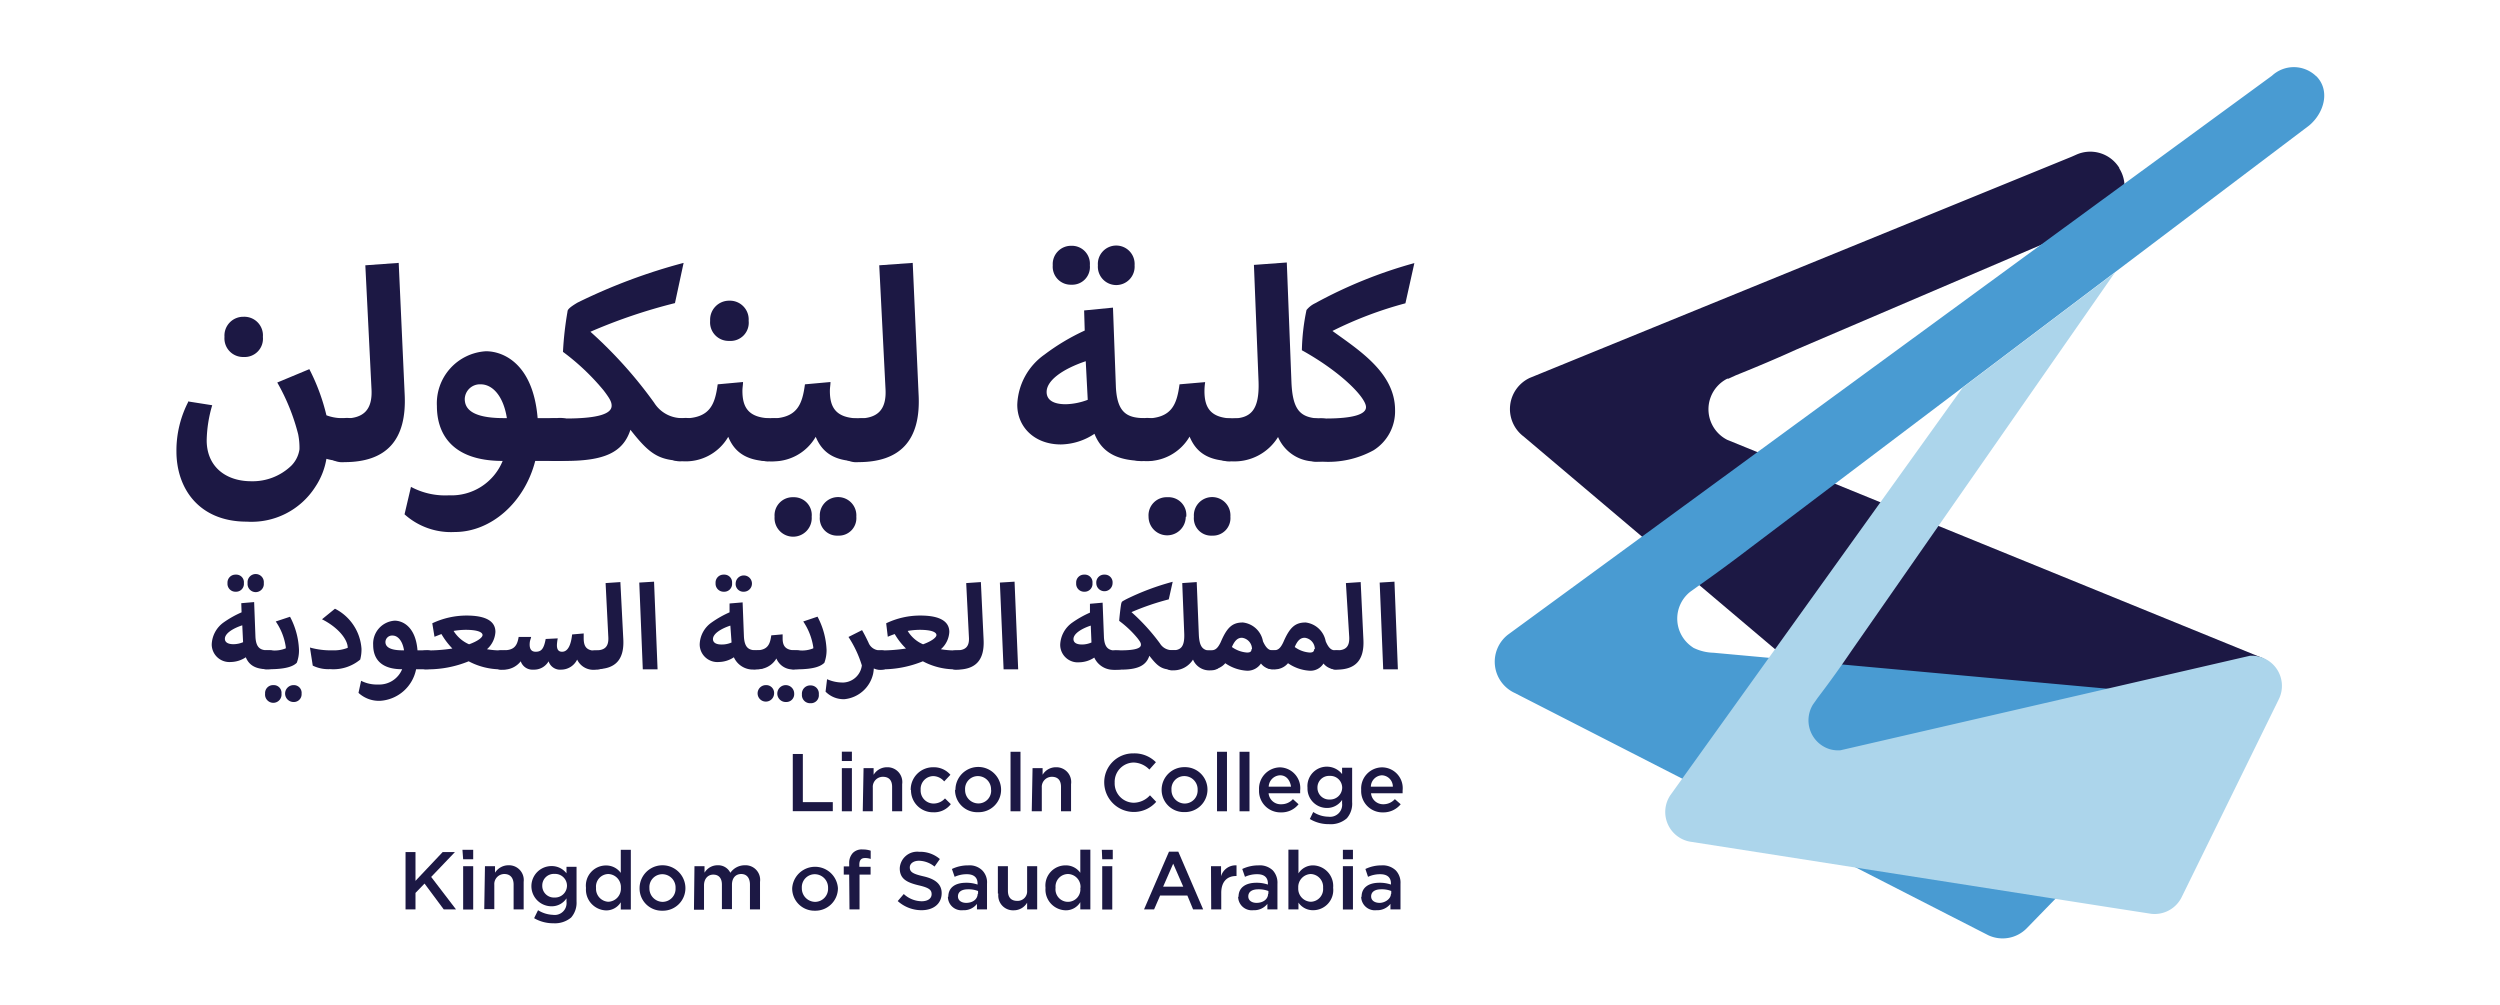
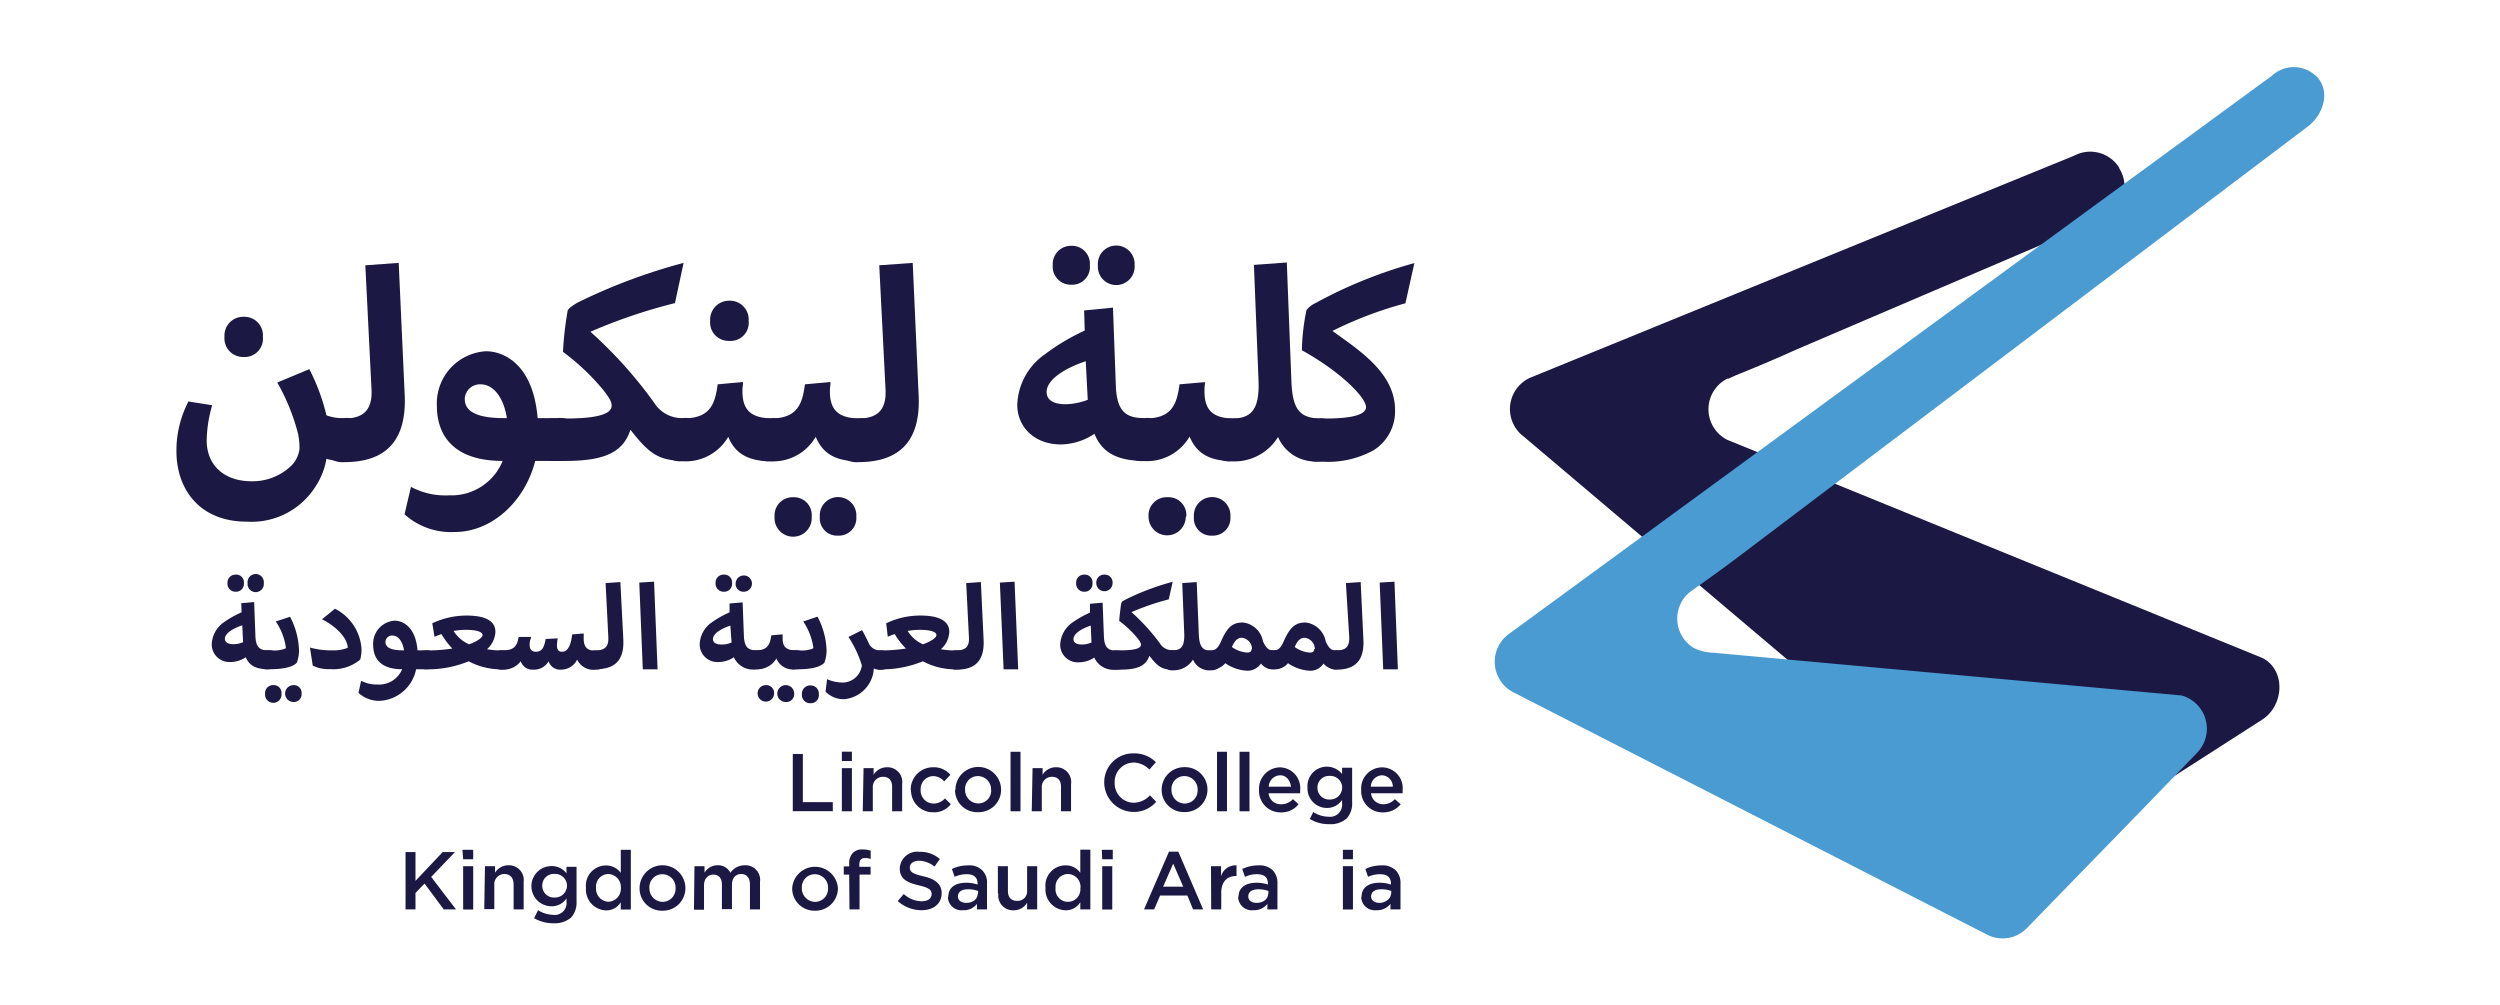
<svg xmlns="http://www.w3.org/2000/svg" viewBox="0 0 248.68 100">
  <defs>
    <style>.cls-1{fill:none;}.cls-2{fill:#1c1844;}.cls-3{clip-path:url(#clip-path);}.cls-4{fill:#499bd2;}.cls-5{fill:#acd5eb;}</style>
    <clipPath id="clip-path">
      <rect class="cls-1" x="17.48" y="6.66" width="213.72" height="86.67" />
    </clipPath>
  </defs>
  <g id="Layer_2" data-name="Layer 2">
    <g id="Layer_1-2" data-name="Layer 1">
      <rect class="cls-1" width="248.68" height="100" />
      <polygon class="cls-2" points="78.86 75 78.86 80.69 82.84 80.69 82.84 79.79 79.86 79.79 79.86 75 78.86 75" />
      <path class="cls-2" d="M83.74,80.7h1V76.41h-1Zm0-5h1v-.93h-1Z" />
      <g class="cls-3">
        <path class="cls-2" d="M85.9,76.41h1v.66a1.55,1.55,0,0,1,1.34-.75A1.47,1.47,0,0,1,89.74,78V80.7h-1V78.27c0-.67-.33-1-.92-1a1,1,0,0,0-1,1.07V80.7h-1Z" />
        <path class="cls-2" d="M90.59,78.58h0a2.22,2.22,0,0,1,2.24-2.26,2.17,2.17,0,0,1,1.71.75l-.62.66a1.46,1.46,0,0,0-1.1-.53,1.28,1.28,0,0,0-1.24,1.36v0a1.29,1.29,0,0,0,1.28,1.37A1.52,1.52,0,0,0,94,79.42l.58.57a2.07,2.07,0,0,1-1.74.81,2.18,2.18,0,0,1-2.22-2.22" />
        <path class="cls-2" d="M98.58,78.58h0a1.31,1.31,0,0,0-1.3-1.38A1.27,1.27,0,0,0,96,78.55v0a1.33,1.33,0,0,0,1.31,1.37,1.27,1.27,0,0,0,1.28-1.36m-3.55,0h0a2.27,2.27,0,0,1,4.54,0v0a2.23,2.23,0,0,1-2.29,2.23A2.2,2.2,0,0,1,95,78.58" />
      </g>
      <rect class="cls-2" x="100.52" y="74.78" width="0.99" height="5.92" />
      <g class="cls-3">
        <path class="cls-2" d="M102.71,76.41h1v.66a1.53,1.53,0,0,1,1.33-.75A1.47,1.47,0,0,1,106.54,78V80.7h-1V78.27c0-.67-.33-1-.91-1a1,1,0,0,0-1,1.07V80.7h-1Z" />
        <path class="cls-2" d="M109.84,77.88v0a2.87,2.87,0,0,1,2.93-2.94,3,3,0,0,1,2.21.88l-.65.73a2.25,2.25,0,0,0-1.58-.7,1.92,1.92,0,0,0-1.87,2h0a1.92,1.92,0,0,0,1.87,2,2.21,2.21,0,0,0,1.64-.74l.62.65a2.95,2.95,0,0,1-5.17-1.91" />
        <path class="cls-2" d="M119.13,78.58h0a1.32,1.32,0,0,0-1.32-1.38,1.27,1.27,0,0,0-1.28,1.36v0a1.33,1.33,0,0,0,1.3,1.37,1.29,1.29,0,0,0,1.3-1.36m-3.58,0h0a2.25,2.25,0,0,1,2.28-2.26,2.23,2.23,0,0,1,2.28,2.24v0a2.24,2.24,0,0,1-2.3,2.23,2.21,2.21,0,0,1-2.26-2.22" />
      </g>
      <rect class="cls-2" x="121.06" y="74.78" width="0.99" height="5.92" />
      <rect class="cls-2" x="123.3" y="74.78" width="0.99" height="5.92" />
      <g class="cls-3">
        <path class="cls-2" d="M128.42,78.25c-.09-.62-.45-1.13-1.09-1.13a1.18,1.18,0,0,0-1.13,1.13Zm-3.18.32h0a2.12,2.12,0,0,1,2.09-2.24,2.07,2.07,0,0,1,2,2.3c0,.09,0,.18,0,.28h-3.14A1.2,1.2,0,0,0,127.46,80a1.52,1.52,0,0,0,1.15-.51l.56.51a2.16,2.16,0,0,1-1.75.81,2.13,2.13,0,0,1-2.18-2.23" />
        <path class="cls-2" d="M133.51,78.35v0a1.18,1.18,0,0,0-1.25-1.17,1.15,1.15,0,0,0-1.21,1.17v0a1.16,1.16,0,0,0,1.21,1.18,1.2,1.2,0,0,0,1.25-1.18m-3.24,3.16.36-.74a2.81,2.81,0,0,0,1.52.47,1.2,1.2,0,0,0,1.35-1.33v-.34a1.79,1.79,0,0,1-1.51.8,1.93,1.93,0,0,1-1.93-2h0A1.93,1.93,0,0,1,133.5,77v-.63h1v3.41a2.21,2.21,0,0,1-.53,1.62,2.42,2.42,0,0,1-1.77.58,3.58,3.58,0,0,1-1.9-.51" />
        <path class="cls-2" d="M138.55,78.25a1.13,1.13,0,0,0-1.09-1.13,1.16,1.16,0,0,0-1.1,1.13Zm-3.15.32h0a2.1,2.1,0,0,1,2.07-2.24,2.07,2.07,0,0,1,2.05,2.3c0,.09,0,.18,0,.28h-3.14A1.2,1.2,0,0,0,137.59,80a1.52,1.52,0,0,0,1.16-.51l.58.51a2.22,2.22,0,0,1-1.75.81,2.12,2.12,0,0,1-2.18-2.23" />
      </g>
      <polygon class="cls-2" points="40.34 84.76 41.33 84.76 41.33 87.62 44.03 84.76 45.25 84.76 42.89 87.23 45.36 90.46 44.14 90.46 42.23 87.89 41.33 88.82 41.33 90.46 40.34 90.46 40.34 84.76" />
      <path class="cls-2" d="M46.07,90.47h1V86.16h-1Zm0-5h1v-.94H46Z" />
      <g class="cls-3">
        <path class="cls-2" d="M48.24,86.16h1v.65a1.58,1.58,0,0,1,1.32-.74,1.47,1.47,0,0,1,1.53,1.65v2.74h-1V88c0-.68-.34-1.06-.92-1.06a1,1,0,0,0-1,1.07v2.42h-1Z" />
        <path class="cls-2" d="M56.4,88.1h0a1.18,1.18,0,0,0-1.24-1.17,1.15,1.15,0,0,0-1.22,1.17h0a1.16,1.16,0,0,0,1.22,1.18A1.19,1.19,0,0,0,56.4,88.1m-3.24,3.17.36-.73A3,3,0,0,0,55,91a1.18,1.18,0,0,0,1.35-1.31v-.33a1.75,1.75,0,0,1-1.49.79,2,2,0,0,1,0-4,1.85,1.85,0,0,1,1.49.72v-.65h1v3.44a2.25,2.25,0,0,1-.54,1.61,2.52,2.52,0,0,1-1.75.57,3.78,3.78,0,0,1-1.92-.5" />
        <path class="cls-2" d="M61.76,88.32h0a1.3,1.3,0,0,0-1.25-1.38,1.25,1.25,0,0,0-1.22,1.38h0a1.29,1.29,0,0,0,1.22,1.38,1.3,1.3,0,0,0,1.25-1.38m-3.47,0h0a2,2,0,0,1,2-2.23,1.79,1.79,0,0,1,1.46.74v-2.3h1v5.94h-1v-.72a1.69,1.69,0,0,1-1.46.81,2.07,2.07,0,0,1-2-2.23" />
        <path class="cls-2" d="M67.2,88.34v0a1.32,1.32,0,0,0-1.32-1.38,1.28,1.28,0,0,0-1.28,1.37h0a1.33,1.33,0,0,0,1.3,1.38,1.3,1.3,0,0,0,1.3-1.36m-3.58,0v0a2.28,2.28,0,0,1,4.56,0h0a2.24,2.24,0,0,1-2.3,2.24,2.21,2.21,0,0,1-2.26-2.22" />
        <path class="cls-2" d="M69.08,86.16h1v.65a1.5,1.5,0,0,1,1.3-.74,1.34,1.34,0,0,1,1.27.75,1.74,1.74,0,0,1,1.45-.75,1.45,1.45,0,0,1,1.5,1.65v2.74h-1V88c0-.68-.33-1.06-.87-1.06s-.92.38-.92,1.07v2.42h-1V88c0-.67-.33-1-.86-1s-.92.41-.92,1.07v2.42h-1Z" />
        <path class="cls-2" d="M82.37,88.34v0a1.33,1.33,0,0,0-1.32-1.38,1.29,1.29,0,0,0-1.29,1.37h0a1.34,1.34,0,0,0,1.31,1.38,1.3,1.3,0,0,0,1.3-1.36m-3.57,0v0a2.28,2.28,0,0,1,4.55,0h0a2.24,2.24,0,0,1-2.3,2.24,2.21,2.21,0,0,1-2.25-2.22" />
        <path class="cls-2" d="M84.47,87h-.54v-.82h.54v-.33a1.44,1.44,0,0,1,.36-1,1.24,1.24,0,0,1,1-.35,2.32,2.32,0,0,1,.78.12v.82a1.75,1.75,0,0,0-.57-.09c-.36,0-.56.2-.56.65v.22h1.12V87h-1.1v3.46h-1Z" />
        <path class="cls-2" d="M89.29,89.64l.61-.71a2.68,2.68,0,0,0,1.77.72c.63,0,1-.28,1-.7v0c0-.41-.22-.64-1.27-.88-1.21-.29-1.9-.65-1.9-1.7v0a1.74,1.74,0,0,1,1.93-1.64,3,3,0,0,1,2.06.72l-.53.75a2.55,2.55,0,0,0-1.54-.58c-.58,0-.92.3-.92.66v0c0,.44.26.64,1.36.89s1.81.73,1.81,1.67v0c0,1.08-.84,1.7-2,1.7a3.54,3.54,0,0,1-2.36-.9" />
        <path class="cls-2" d="M97.29,88.92v-.29a2.66,2.66,0,0,0-1-.17c-.63,0-1,.25-1,.71v0c0,.41.36.64.82.64.66,0,1.14-.37,1.14-.91m-2.92.3h0c0-.93.71-1.39,1.76-1.39a3.34,3.34,0,0,1,1.15.18v-.11c0-.6-.38-.92-1.06-.92a2.84,2.84,0,0,0-1.22.26l-.27-.78a3.69,3.69,0,0,1,1.62-.36,1.8,1.8,0,0,1,1.4.5,1.7,1.7,0,0,1,.47,1.33v2.55h-1v-.55a1.63,1.63,0,0,1-1.38.63,1.35,1.35,0,0,1-1.51-1.33" />
        <path class="cls-2" d="M99.26,88.89V86.16h1v2.45c0,.66.33,1,.91,1a.94.94,0,0,0,1-1V86.16h1v4.3h-1v-.67a1.53,1.53,0,0,1-1.33.76,1.47,1.47,0,0,1-1.53-1.66" />
        <path class="cls-2" d="M107.48,88.32h0a1.28,1.28,0,0,0-1.23-1.38A1.25,1.25,0,0,0,105,88.31h0a1.24,1.24,0,1,0,2.46,0m-3.46,0h0a2,2,0,0,1,2-2.23,1.75,1.75,0,0,1,1.46.74v-2.3h1v5.94h-1v-.72a1.67,1.67,0,0,1-1.46.81,2.06,2.06,0,0,1-2-2.23" />
      </g>
      <path class="cls-2" d="M109.64,90.47h1V86.16h-1Zm0-5h1.05v-.94H109.6Z" />
      <path class="cls-2" d="M117.7,88.2l-1-2.29-1,2.29Zm-1.42-3.48h.93l2.47,5.74h-1l-.57-1.38H115.4l-.6,1.38h-1Z" />
      <g class="cls-3">
        <path class="cls-2" d="M120.46,86.16h1v1A1.5,1.5,0,0,1,123,86.08v1.06h-.06c-.87,0-1.46.56-1.46,1.68v1.64h-1Z" />
        <path class="cls-2" d="M126.17,88.92v-.29a2.76,2.76,0,0,0-1-.17c-.63,0-1,.25-1,.71v0c0,.41.36.64.82.64.66,0,1.15-.37,1.15-.91m-2.94.3h0c0-.93.73-1.39,1.77-1.39a3.43,3.43,0,0,1,1.15.18v-.11c0-.6-.37-.92-1.05-.92a2.82,2.82,0,0,0-1.23.26l-.27-.78a3.75,3.75,0,0,1,1.61-.36,1.87,1.87,0,0,1,1.43.5,1.81,1.81,0,0,1,.46,1.33v2.55h-1v-.55a1.67,1.67,0,0,1-1.39.63,1.36,1.36,0,0,1-1.52-1.33" />
-         <path class="cls-2" d="M131.61,88.32h0a1.28,1.28,0,0,0-1.23-1.38,1.3,1.3,0,0,0-1.24,1.38h0a1.3,1.3,0,0,0,1.24,1.38,1.26,1.26,0,0,0,1.23-1.38m-2.45,1.47v.67h-1V84.52h1v2.36a1.71,1.71,0,0,1,1.45-.8,2.05,2.05,0,0,1,2,2.23h0a2,2,0,0,1-2,2.23,1.72,1.72,0,0,1-1.45-.76" />
      </g>
      <path class="cls-2" d="M133.58,90.47h1V86.16h-1Zm0-5h1v-.94h-1Z" />
      <g class="cls-3">
        <path class="cls-2" d="M138.39,88.92v-.29a2.54,2.54,0,0,0-1-.17c-.62,0-1,.25-1,.71v0c0,.41.36.64.85.64s1.12-.37,1.12-.91m-2.92.3h0c0-.93.72-1.39,1.76-1.39a3.36,3.36,0,0,1,1.16.18v-.11c0-.6-.37-.92-1.07-.92a2.86,2.86,0,0,0-1.21.26l-.26-.78a3.67,3.67,0,0,1,1.6-.36,1.88,1.88,0,0,1,1.42.5,1.77,1.77,0,0,1,.47,1.33v2.55h-1v-.55a1.67,1.67,0,0,1-1.39.63,1.36,1.36,0,0,1-1.52-1.33" />
        <path class="cls-2" d="M22.33,33.51a1.87,1.87,0,0,1,1.9-2,1.85,1.85,0,0,1,1.92,2,1.82,1.82,0,0,1-1.92,2,1.85,1.85,0,0,1-1.9-2M18.7,39.93l2.41.38a13,13,0,0,0-.55,3.49c0,2.61,1.89,4.07,4.43,4.07a5.54,5.54,0,0,0,4-1.56,2.91,2.91,0,0,0,.8-1.62,6.93,6.93,0,0,0-.13-1.49,20.47,20.47,0,0,0-2.08-5.15l3.19-1.33a20.11,20.11,0,0,1,1.7,4.59,4.44,4.44,0,0,0,1.77.28,2.17,2.17,0,0,1,2.44,2.1c0,1-.42,2.16-2.44,2.16a5.58,5.58,0,0,1-1.77-.21,7.16,7.16,0,0,1-1.12,2.81,7.52,7.52,0,0,1-6.8,3.44c-4.73,0-7-3.27-7-7a10.56,10.56,0,0,1,1.22-5" />
        <path class="cls-2" d="M31.93,43.63a2.13,2.13,0,0,1,2.29-2c1.9,0,2.87-.81,2.73-3l-.61-12.24,3.32-.24.59,13c.26,4.74-1.92,6.82-6,6.82a2.09,2.09,0,0,1-2.29-2.22" />
        <path class="cls-2" d="M50.42,41.59c-.36-2.27-1.47-3.36-2.6-3.36a1.51,1.51,0,0,0-1.59,1.45c0,.87.55,1.91,3.88,1.91Zm5,0a2.17,2.17,0,0,1,2.46,2.1c0,1-.4,2.16-2.44,2.16H53.24c-1.06,4.14-4.4,7.07-8,7.07a6.91,6.91,0,0,1-5-1.76l.64-2.73a7.2,7.2,0,0,0,3.78.84A5.5,5.5,0,0,0,50,45.85c-5.14,0-6.54-2.81-6.54-5.45a5.19,5.19,0,0,1,4.88-5.46c1.73,0,4.69,1.24,5.14,6.65Z" />
        <path class="cls-2" d="M53.13,43.63a2,2,0,0,1,2.27-2h.85c3.19,0,4.59-.45,4.59-1.27,0-.37-.16-.69-.8-1.53A22.93,22.93,0,0,0,56,35a33.43,33.43,0,0,1,.45-4c0-.19.16-.4,1-.9A56.68,56.68,0,0,1,68,26.15l-.86,4A53.83,53.83,0,0,0,58.73,33a43.58,43.58,0,0,1,6.34,7.06,3.26,3.26,0,0,0,2.87,1.53,2.17,2.17,0,0,1,2.43,2.11c0,1-.41,2.15-2.43,2.15-2.41-.06-3.33-.67-5.23-3.1-.74,2.3-2.67,3.1-6.5,3.1H55.4a2.07,2.07,0,0,1-2.27-2.22" />
        <path class="cls-2" d="M70.64,31.91a1.89,1.89,0,0,1,1.9-2,1.87,1.87,0,0,1,1.93,2,1.81,1.81,0,0,1-1.93,2,1.84,1.84,0,0,1-1.9-2m-5,11.71a2.1,2.1,0,0,1,2.3-2c2.7,0,3.18-1.4,3.45-3.39L73.91,38c0,.31-.06.54-.06.88,0,1.61.57,2.68,2.79,2.73a2.17,2.17,0,0,1,2.46,2.1c0,1-.42,2.17-2.46,2.17-2.64,0-3.67-1.14-4.2-2.43a4.89,4.89,0,0,1-4.59,2.43,2.05,2.05,0,0,1-2.24-2.24" />
        <path class="cls-2" d="M85.18,51.4a1.74,1.74,0,0,1-1.82,1.88,1.72,1.72,0,0,1-1.81-1.88,1.82,1.82,0,1,1,3.63,0m-4.44,0a1.85,1.85,0,1,1-3.69,0,1.8,1.8,0,0,1,1.87-1.94,1.77,1.77,0,0,1,1.82,1.94m-6.43-7.77a2.1,2.1,0,0,1,2.31-2c2.7,0,3.18-1.41,3.45-3.4L82.61,38c0,.31-.06.54-.06.89,0,1.62.58,2.68,2.8,2.73a2.16,2.16,0,0,1,2.45,2.09c0,1-.41,2.17-2.45,2.17-2.66,0-3.66-1.13-4.21-2.43a4.88,4.88,0,0,1-4.59,2.43,2.06,2.06,0,0,1-2.24-2.23" />
        <path class="cls-2" d="M83.07,43.63a2.12,2.12,0,0,1,2.28-2c1.9,0,2.87-.81,2.73-3l-.62-12.24,3.33-.24.58,13c.28,4.74-1.9,6.82-6,6.82a2.09,2.09,0,0,1-2.28-2.22" />
        <path class="cls-2" d="M109.21,26.39a1.83,1.83,0,1,1,3.65,0,1.83,1.83,0,1,1-3.65,0m-4.49,0a1.82,1.82,0,0,1,1.85-1.94,1.79,1.79,0,0,1,1.84,1.94,1.76,1.76,0,0,1-1.84,1.93,1.79,1.79,0,0,1-1.85-1.93M108,35.93c-2.33.79-3.89,1.92-3.89,3.06,0,.78.64,1.22,1.91,1.22a6.58,6.58,0,0,0,2.18-.44Zm3,2.58c.13,2.54,1.11,3.08,2.87,3.08a2.16,2.16,0,0,1,2.42,2.1c0,1-.4,2.16-2.42,2.16-2.44,0-4.19-.64-5-2.7a6.18,6.18,0,0,1-3.34,1.06c-2.63,0-4.34-1.74-4.34-3.94a6.37,6.37,0,0,1,2.71-5,21.58,21.58,0,0,1,4-2.39l-.06-2,2.87-.28Z" />
        <path class="cls-2" d="M122.39,51.4a1.74,1.74,0,0,1-1.82,1.88,1.72,1.72,0,0,1-1.81-1.88,1.82,1.82,0,1,1,3.63,0m-4.44,0a1.85,1.85,0,1,1-3.7,0,1.8,1.8,0,0,1,1.88-1.94A1.77,1.77,0,0,1,118,51.4m-6.42-7.77a2.08,2.08,0,0,1,2.3-2c2.7,0,3.18-1.41,3.45-3.4l2.55-.22a6.18,6.18,0,0,0-.07.89c0,1.62.57,2.68,2.8,2.73A2.18,2.18,0,0,1,125,43.69c0,1-.44,2.17-2.46,2.17-2.66,0-3.66-1.13-4.21-2.43a4.91,4.91,0,0,1-4.58,2.43,2.05,2.05,0,0,1-2.24-2.23" />
        <path class="cls-2" d="M120.23,43.63a2.09,2.09,0,0,1,2.3-2c1.87,0,2.76-.81,2.66-3.69l-.46-11.59,3.27-.24.46,11.85c.11,2.81.86,3.55,2.67,3.67a2.18,2.18,0,0,1,2.44,2.11c0,1-.41,2.15-2.44,2.15a4,4,0,0,1-4-2.42,5.1,5.1,0,0,1-4.63,2.42,2.07,2.07,0,0,1-2.28-2.22" />
        <path class="cls-2" d="M128.85,43.63a2.08,2.08,0,0,1,2.28-2h.75c2.77,0,4-.43,4-1.13,0-.94-2.45-3.48-6.38-5.66a21.47,21.47,0,0,1,.46-4,2.46,2.46,0,0,1,.85-.67,45.88,45.88,0,0,1,9.88-4l-.89,4a38.11,38.11,0,0,0-7.26,2.75c2.65,1.92,6.23,4.17,6.23,7.87a4.57,4.57,0,0,1-2.14,4,9.38,9.38,0,0,1-5.14,1.13h-.31a2.11,2.11,0,0,1-2.28-2.22" />
        <path class="cls-2" d="M24.63,58a.81.81,0,1,1,1.61,0,.81.81,0,1,1-1.61,0m-2,0a.79.79,0,0,1,.82-.84.76.76,0,0,1,.81.84.78.78,0,0,1-.81.86.79.79,0,0,1-.82-.86M24.1,62.2c-1,.33-1.73.83-1.73,1.34,0,.34.29.54.86.54a2.51,2.51,0,0,0,.95-.2Zm1.31,1.14c.06,1.12.5,1.35,1.27,1.35a1,1,0,0,1,1.09.94c0,.42-.18.94-1.09.94-1.08,0-1.85-.27-2.23-1.19a2.75,2.75,0,0,1-1.48.47,1.76,1.76,0,0,1-1.91-1.74,2.82,2.82,0,0,1,1.19-2.2,10,10,0,0,1,1.78-1L24,60l1.28-.11Z" />
        <path class="cls-2" d="M30,69a.77.77,0,0,1-.8.83.84.84,0,0,1,0-1.68A.77.77,0,0,1,30,69m-2,0a.82.82,0,1,1-1.63,0,.79.79,0,0,1,.82-.85A.77.77,0,0,1,28,69M25.7,65.61a.89.89,0,0,1,1-.92H27a2.92,2.92,0,0,0,1.43-.2v-.11a6,6,0,0,0-1-2.56l1.42-.47a7.58,7.58,0,0,1,.89,3.29,3.43,3.43,0,0,1-.22,1.29c-.3.29-.9.64-2.78.64h-.13a.89.89,0,0,1-1-1" />
        <path class="cls-2" d="M30.83,64.41a7.68,7.68,0,0,0,2.26.28,3.75,3.75,0,0,0,1.5-.25c0-.8-.9-2-2.56-2.84l1.29-1.05a4.83,4.83,0,0,1,2.64,4,4,4,0,0,1-.13,1.06,4.17,4.17,0,0,1-3,.95,3.51,3.51,0,0,1-1.72-.35Z" />
        <path class="cls-2" d="M40.19,64.69c-.16-1-.65-1.47-1.14-1.47a.66.66,0,0,0-.71.64c0,.36.24.83,1.71.83Zm2.18,0a1,1,0,0,1,1.1.94c0,.43-.17.94-1.08.94h-1a3.9,3.9,0,0,1-3.54,3.14,3,3,0,0,1-2.19-.79l.26-1.2a3.47,3.47,0,0,0,1.7.37A2.46,2.46,0,0,0,40,66.57c-2.28,0-2.88-1.21-2.88-2.41a2.29,2.29,0,0,1,2.14-2.42c.76,0,2.08.56,2.27,2.95Z" />
        <path class="cls-2" d="M46.66,64.09c.89-.32,1.34-.69,1.34-.92s-.34-.52-1.7-.52a7.2,7.2,0,0,0-1.18.11,3.41,3.41,0,0,0,1.54,1.33M50,64.7a1,1,0,0,1,1.1.94c0,.41-.2.94-1.1.94h-.24a6.83,6.83,0,0,1-3.14-.8,10.73,10.73,0,0,1-4.25.8.94.94,0,1,1,0-1.88h.06A16.27,16.27,0,0,0,45,64.51a7.38,7.38,0,0,1-1.09-1.44l-.69.27L43,62a8,8,0,0,1,3.41-.77c2.56,0,2.87,1,2.87,1.63a2.49,2.49,0,0,1-.84,1.72A8.44,8.44,0,0,0,50,64.7Z" />
        <path class="cls-2" d="M49,65.63a.88.88,0,0,1,1-.94c1,0,1.43-.29,1.59-1.33l1.24,0c0,.1-.1.29-.13.53-.06.54.07.94.58.94s.81-.2,1-1.27l1.2-.06a4.28,4.28,0,0,0-.07.48c-.07.67.18.85.5.85.64,0,.9-.81,1-1.72l1.15-.1c0,.15,0,.2,0,.45,0,.79.22,1.27,1.21,1.27a1,1,0,0,1,1.09.94c0,.44-.19.94-1.09.94a1.78,1.78,0,0,1-1.86-1,1.77,1.77,0,0,1-1.57,1,1.2,1.2,0,0,1-1.27-.83,1.66,1.66,0,0,1-1.52.83,1.22,1.22,0,0,1-1.25-.83,2.16,2.16,0,0,1-1.82.83.88.88,0,0,1-1-.94" />
        <path class="cls-2" d="M58.29,65.6a.94.94,0,0,1,1-.91c.84,0,1.28-.34,1.22-1.33L60.24,58l1.47-.1L62,63.56c.12,2.11-.84,3-2.67,3a.92.92,0,0,1-1-1" />
      </g>
      <polygon class="cls-2" points="63.59 57.95 63.94 66.58 65.41 66.58 65.06 57.86 63.59 57.95" />
      <g class="cls-3">
        <path class="cls-2" d="M73.18,58a.81.81,0,1,1,.82.86.77.77,0,0,1-.82-.86m-2,0a.79.79,0,0,1,.82-.84.77.77,0,0,1,.82.84.78.78,0,0,1-.82.86.8.8,0,0,1-.82-.86m1.47,4.23c-1,.33-1.73.83-1.73,1.34,0,.34.29.54.85.54a2.39,2.39,0,0,0,1-.2ZM74,63.34c.07,1.12.5,1.35,1.27,1.35a1,1,0,0,1,1.1.94c0,.42-.19.94-1.1.94A2.08,2.08,0,0,1,73,65.38a2.78,2.78,0,0,1-1.48.47,1.76,1.76,0,0,1-1.92-1.74,2.75,2.75,0,0,1,1.2-2.2,10,10,0,0,1,1.77-1l0-.88,1.3-.11Z" />
        <path class="cls-2" d="M79,69a.78.78,0,0,1-.8.83A.84.84,0,1,1,79,69m-2,0a.82.82,0,1,1-.82-.85.78.78,0,0,1,.82.85M74.2,65.6a.94.94,0,0,1,1-.91c1.19,0,1.4-.63,1.52-1.49l1.13-.1c0,.13,0,.24,0,.4,0,.71.24,1.18,1.25,1.19a1,1,0,0,1,1.08.94c0,.42-.19.94-1.08.94a1.74,1.74,0,0,1-1.87-1.07,2.18,2.18,0,0,1-2,1.07.9.9,0,0,1-1-1" />
        <path class="cls-2" d="M81.45,69.07a.79.79,0,0,1-.83.88.81.81,0,0,1-.85-.88.82.82,0,0,1,.85-.89.81.81,0,0,1,.83.89m-3.34-3.46a.89.89,0,0,1,1-.92h.36a2.92,2.92,0,0,0,1.43-.2v-.11a6.21,6.21,0,0,0-1-2.56l1.42-.48a7.72,7.72,0,0,1,.9,3.3A3.61,3.61,0,0,1,82,65.93c-.32.3-.91.65-2.79.65h-.12a.89.89,0,0,1-1-1" />
        <path class="cls-2" d="M85.75,62.68c.26.45.46.86.64,1.24a1.2,1.2,0,0,0,1.17.77,1,1,0,0,1,1.07.94c0,.41-.18,1-1.07,1a1.39,1.39,0,0,1-.64-.14,3.75,3.75,0,0,1-.07.54A3.26,3.26,0,0,1,84,69.55a2.52,2.52,0,0,1-1.88-.75l.15-1.24a3.8,3.8,0,0,0,1.67.33,1.94,1.94,0,0,0,1.79-1.7,11,11,0,0,0-1.33-2.83Z" />
        <path class="cls-2" d="M91.82,64.09c.88-.32,1.33-.69,1.33-.92s-.33-.52-1.68-.52a7.1,7.1,0,0,0-1.18.11,3.28,3.28,0,0,0,1.53,1.33m3.36.61a1,1,0,0,1,1.09.94c0,.41-.19.94-1.09.94h-.25a6.79,6.79,0,0,1-3.13-.8,10.71,10.71,0,0,1-4.24.8.94.94,0,1,1,0-1.88h.06a16.33,16.33,0,0,0,2.5-.19A6.67,6.67,0,0,1,89,63.07c-.23.08-.47.17-.69.27L88.15,62a7.81,7.81,0,0,1,3.41-.77c2.54,0,2.87,1,2.87,1.63a2.45,2.45,0,0,1-.84,1.72,8.25,8.25,0,0,0,1.51.12Z" />
        <path class="cls-2" d="M94.17,65.6a.94.94,0,0,1,1-.91c.84,0,1.28-.34,1.21-1.33L96.11,58l1.46-.1.27,5.71c.11,2.11-.84,3-2.67,3a.92.92,0,0,1-1-1" />
      </g>
      <polygon class="cls-2" points="99.46 57.95 99.83 66.58 101.28 66.58 100.92 57.86 99.46 57.95" />
      <g class="cls-3">
        <path class="cls-2" d="M109.05,58a.78.78,0,0,1,.82-.84.77.77,0,0,1,.8.84.81.81,0,1,1-1.62,0m-2,0a.78.78,0,0,1,.81-.84.76.76,0,0,1,.81.84.78.78,0,0,1-.81.86.79.79,0,0,1-.81-.86m1.45,4.23c-1,.33-1.72.83-1.72,1.34,0,.34.28.54.85.54a2.37,2.37,0,0,0,.94-.2Zm1.31,1.14c.06,1.12.5,1.35,1.27,1.35a1,1,0,0,1,1.07.94c0,.42-.17.94-1.07.94a2.08,2.08,0,0,1-2.23-1.19,2.78,2.78,0,0,1-1.48.47,1.75,1.75,0,0,1-1.91-1.74,2.82,2.82,0,0,1,1.19-2.2,10,10,0,0,1,1.77-1l0-.88,1.26-.11Z" />
        <path class="cls-2" d="M110.1,65.6a.9.9,0,0,1,1-.91h.39c1.4,0,2-.2,2-.55,0-.17-.06-.3-.36-.68a10.25,10.25,0,0,0-1.8-1.7c0-.19.15-1.55.21-1.75s.09-.18.46-.39a25,25,0,0,1,4.65-1.75l-.39,1.75a25.14,25.14,0,0,0-3.71,1.27A19.91,19.91,0,0,1,115.38,64a1.39,1.39,0,0,0,1.27.67,1,1,0,0,1,1.07.94c0,.42-.17,1-1.07,1-1.06,0-1.48-.29-2.32-1.38-.33,1-1.18,1.38-2.87,1.38h-.35a.92.92,0,0,1-1-1" />
        <path class="cls-2" d="M115.61,65.6a.93.93,0,0,1,1-.91c.84,0,1.23-.34,1.19-1.63L117.6,58l1.44-.1.21,5.23c.06,1.23.39,1.56,1.18,1.61a1,1,0,0,1,1.08.94c0,.42-.17,1-1.08,1a1.76,1.76,0,0,1-1.76-1.07,2.28,2.28,0,0,1-2,1.07.92.92,0,0,1-1-1" />
        <path class="cls-2" d="M124.54,64.57a1.14,1.14,0,0,0-1-1.13c-.37,0-.69.2-1,.92a2.94,2.94,0,0,0,1.5.55c.27,0,.45-.06.45-.34m-4.06.12c.44,0,.68-.16,1-.82.62-1.46,1.15-1.95,2.2-1.95a2.29,2.29,0,0,1,2,1.87c.39.88.74.9,1,.9a1,1,0,0,1,1.07.94c0,.41-.17.94-1.07.94a1.45,1.45,0,0,1-1.2-.57,1.61,1.61,0,0,1-1.35.72,4.18,4.18,0,0,1-2.2-.75,1.69,1.69,0,0,1-1.48.6h0c-.48,0-1.08-.21-1.08-.94,0-.41.17-.94,1.08-.94Z" />
        <path class="cls-2" d="M130.79,64.57a1.14,1.14,0,0,0-1-1.13c-.38,0-.7.2-1,.92a2.85,2.85,0,0,0,1.49.55c.26,0,.44-.06.44-.34m-4.06.12c.45,0,.69-.16,1-.82.63-1.46,1.17-1.95,2.21-1.95a2.31,2.31,0,0,1,2,1.87c.37.88.72.9,1,.9a1,1,0,0,1,1.08.94c0,.41-.18.94-1.08.94a1.51,1.51,0,0,1-1.22-.57,1.52,1.52,0,0,1-1.33.72,4.21,4.21,0,0,1-2.2-.75,1.69,1.69,0,0,1-1.48.6h0a1,1,0,0,1-1.09-.94c0-.41.18-.94,1.09-.94Z" />
        <path class="cls-2" d="M132,65.6a.94.94,0,0,1,1-.91c.83,0,1.26-.34,1.21-1.33L133.88,58l1.47-.1.27,5.71c.11,2.11-.84,3-2.66,3a.91.91,0,0,1-1-1" />
      </g>
      <polygon class="cls-2" points="137.24 57.95 137.59 66.58 139.05 66.58 138.71 57.86 137.24 57.95" />
      <g class="cls-3">
        <path class="cls-2" d="M151.49,43.36l45.33,38.35,3.54,3a3.34,3.34,0,0,0,3.88.19l14.06-9L225,71.6c2.22-1.41,2.39-4.93.07-6.14L171.81,43.75a3.41,3.41,0,0,1,0-6.08l.12,0,.74-.34c2.14-.86,4.15-1.71,6.06-2.58L209.48,21.6a3.41,3.41,0,0,0,1.33-4.85l0-.05a3.39,3.39,0,0,0-4.31-1.3l-.43.19-53.9,22a3.42,3.42,0,0,0-.65,5.8" />
        <path class="cls-4" d="M230.4,7.59l-.06-.06a3.19,3.19,0,0,0-4.34,0L150,63.13a3.42,3.42,0,0,0,.67,5.8l43,22,4.11,2.1a3.36,3.36,0,0,0,3.82-.69l11.15-11.46,5.8-6A3.43,3.43,0,0,0,217,69.18l-46.55-4.25a4.8,4.8,0,0,1-2-.49l-.17-.12a3.41,3.41,0,0,1-.23-5.39l.1-.08.67-.48c1.88-1.32,3.64-2.62,5.3-3.89l55.58-42c1.53-1.29,2.1-3.52.69-4.92" />
-         <path class="cls-5" d="M223.81,65.23l-40.73,9.4a3,3,0,0,1-1.08-.11,3,3,0,0,1-1.66-4.44l.07-.1.41-.58c1.22-1.6,2.34-3.17,3.37-4.69L210.38,27.1,195.24,38.54,166.16,79.09a3,3,0,0,0,2.14,4.66L210,90.28l4,.62a3,3,0,0,0,3-1.63l6.46-13.16,3.22-6.56a3,3,0,0,0-2.87-4.32" />
      </g>
    </g>
  </g>
</svg>